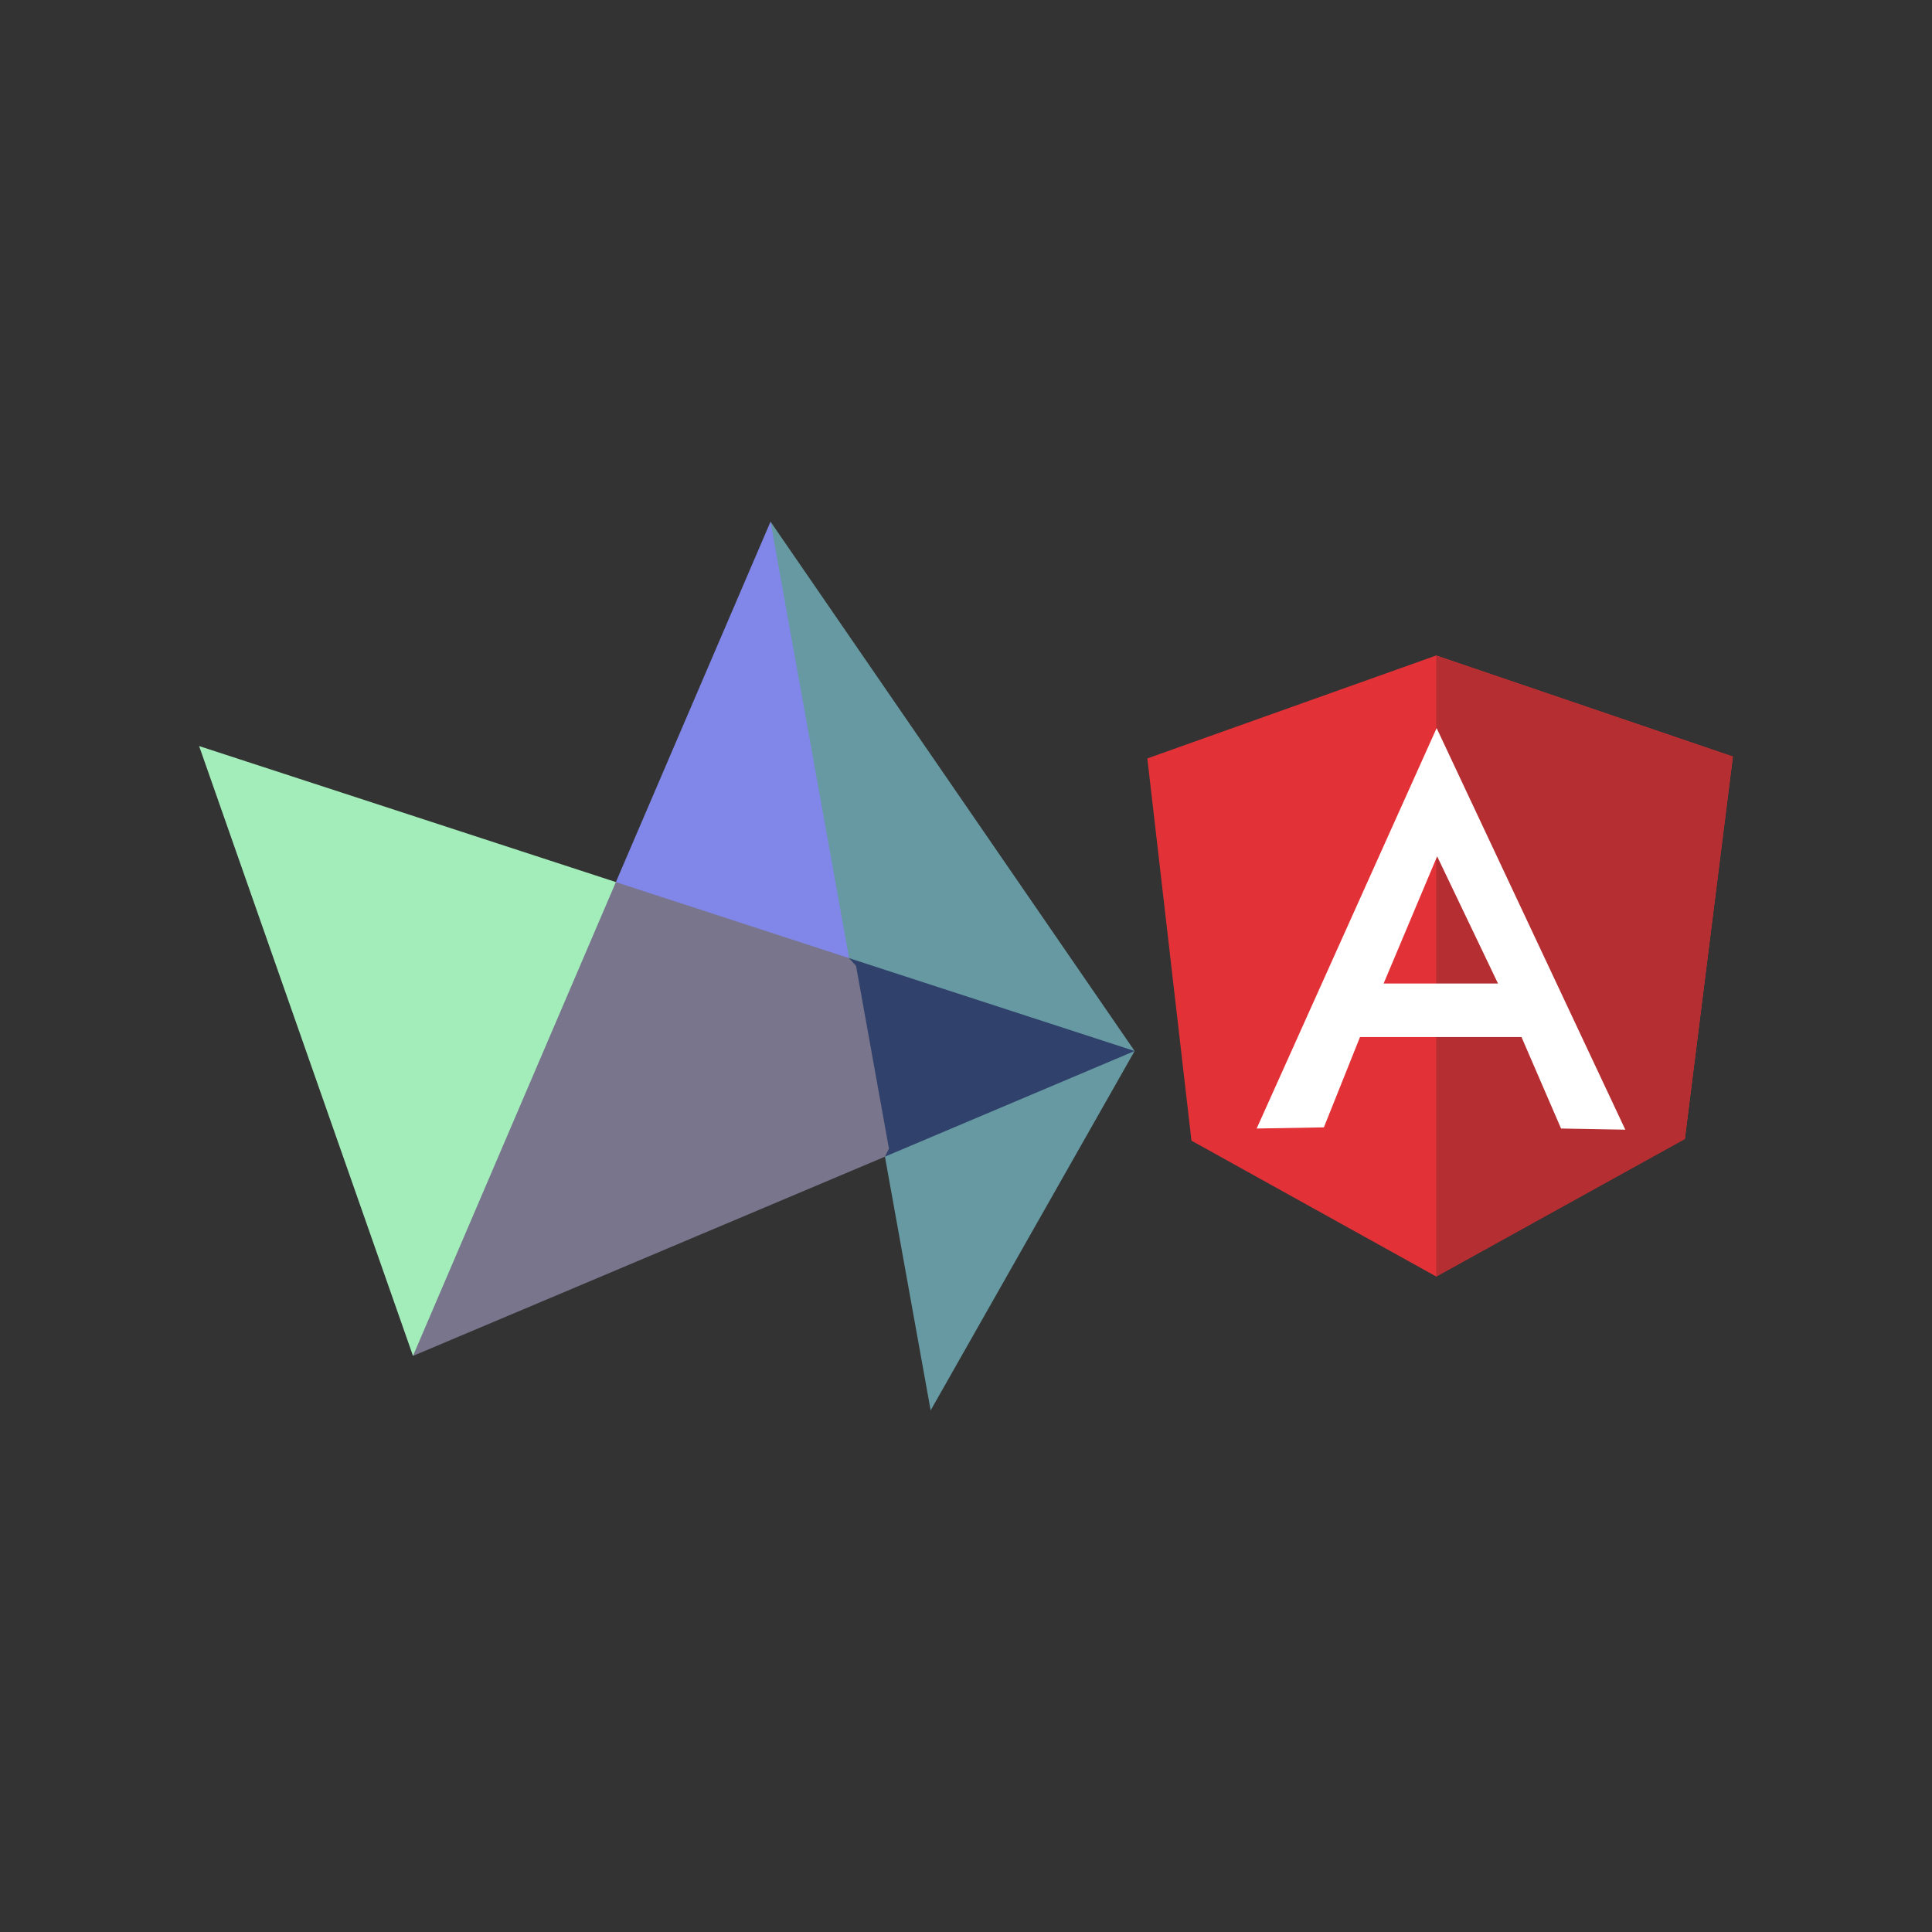
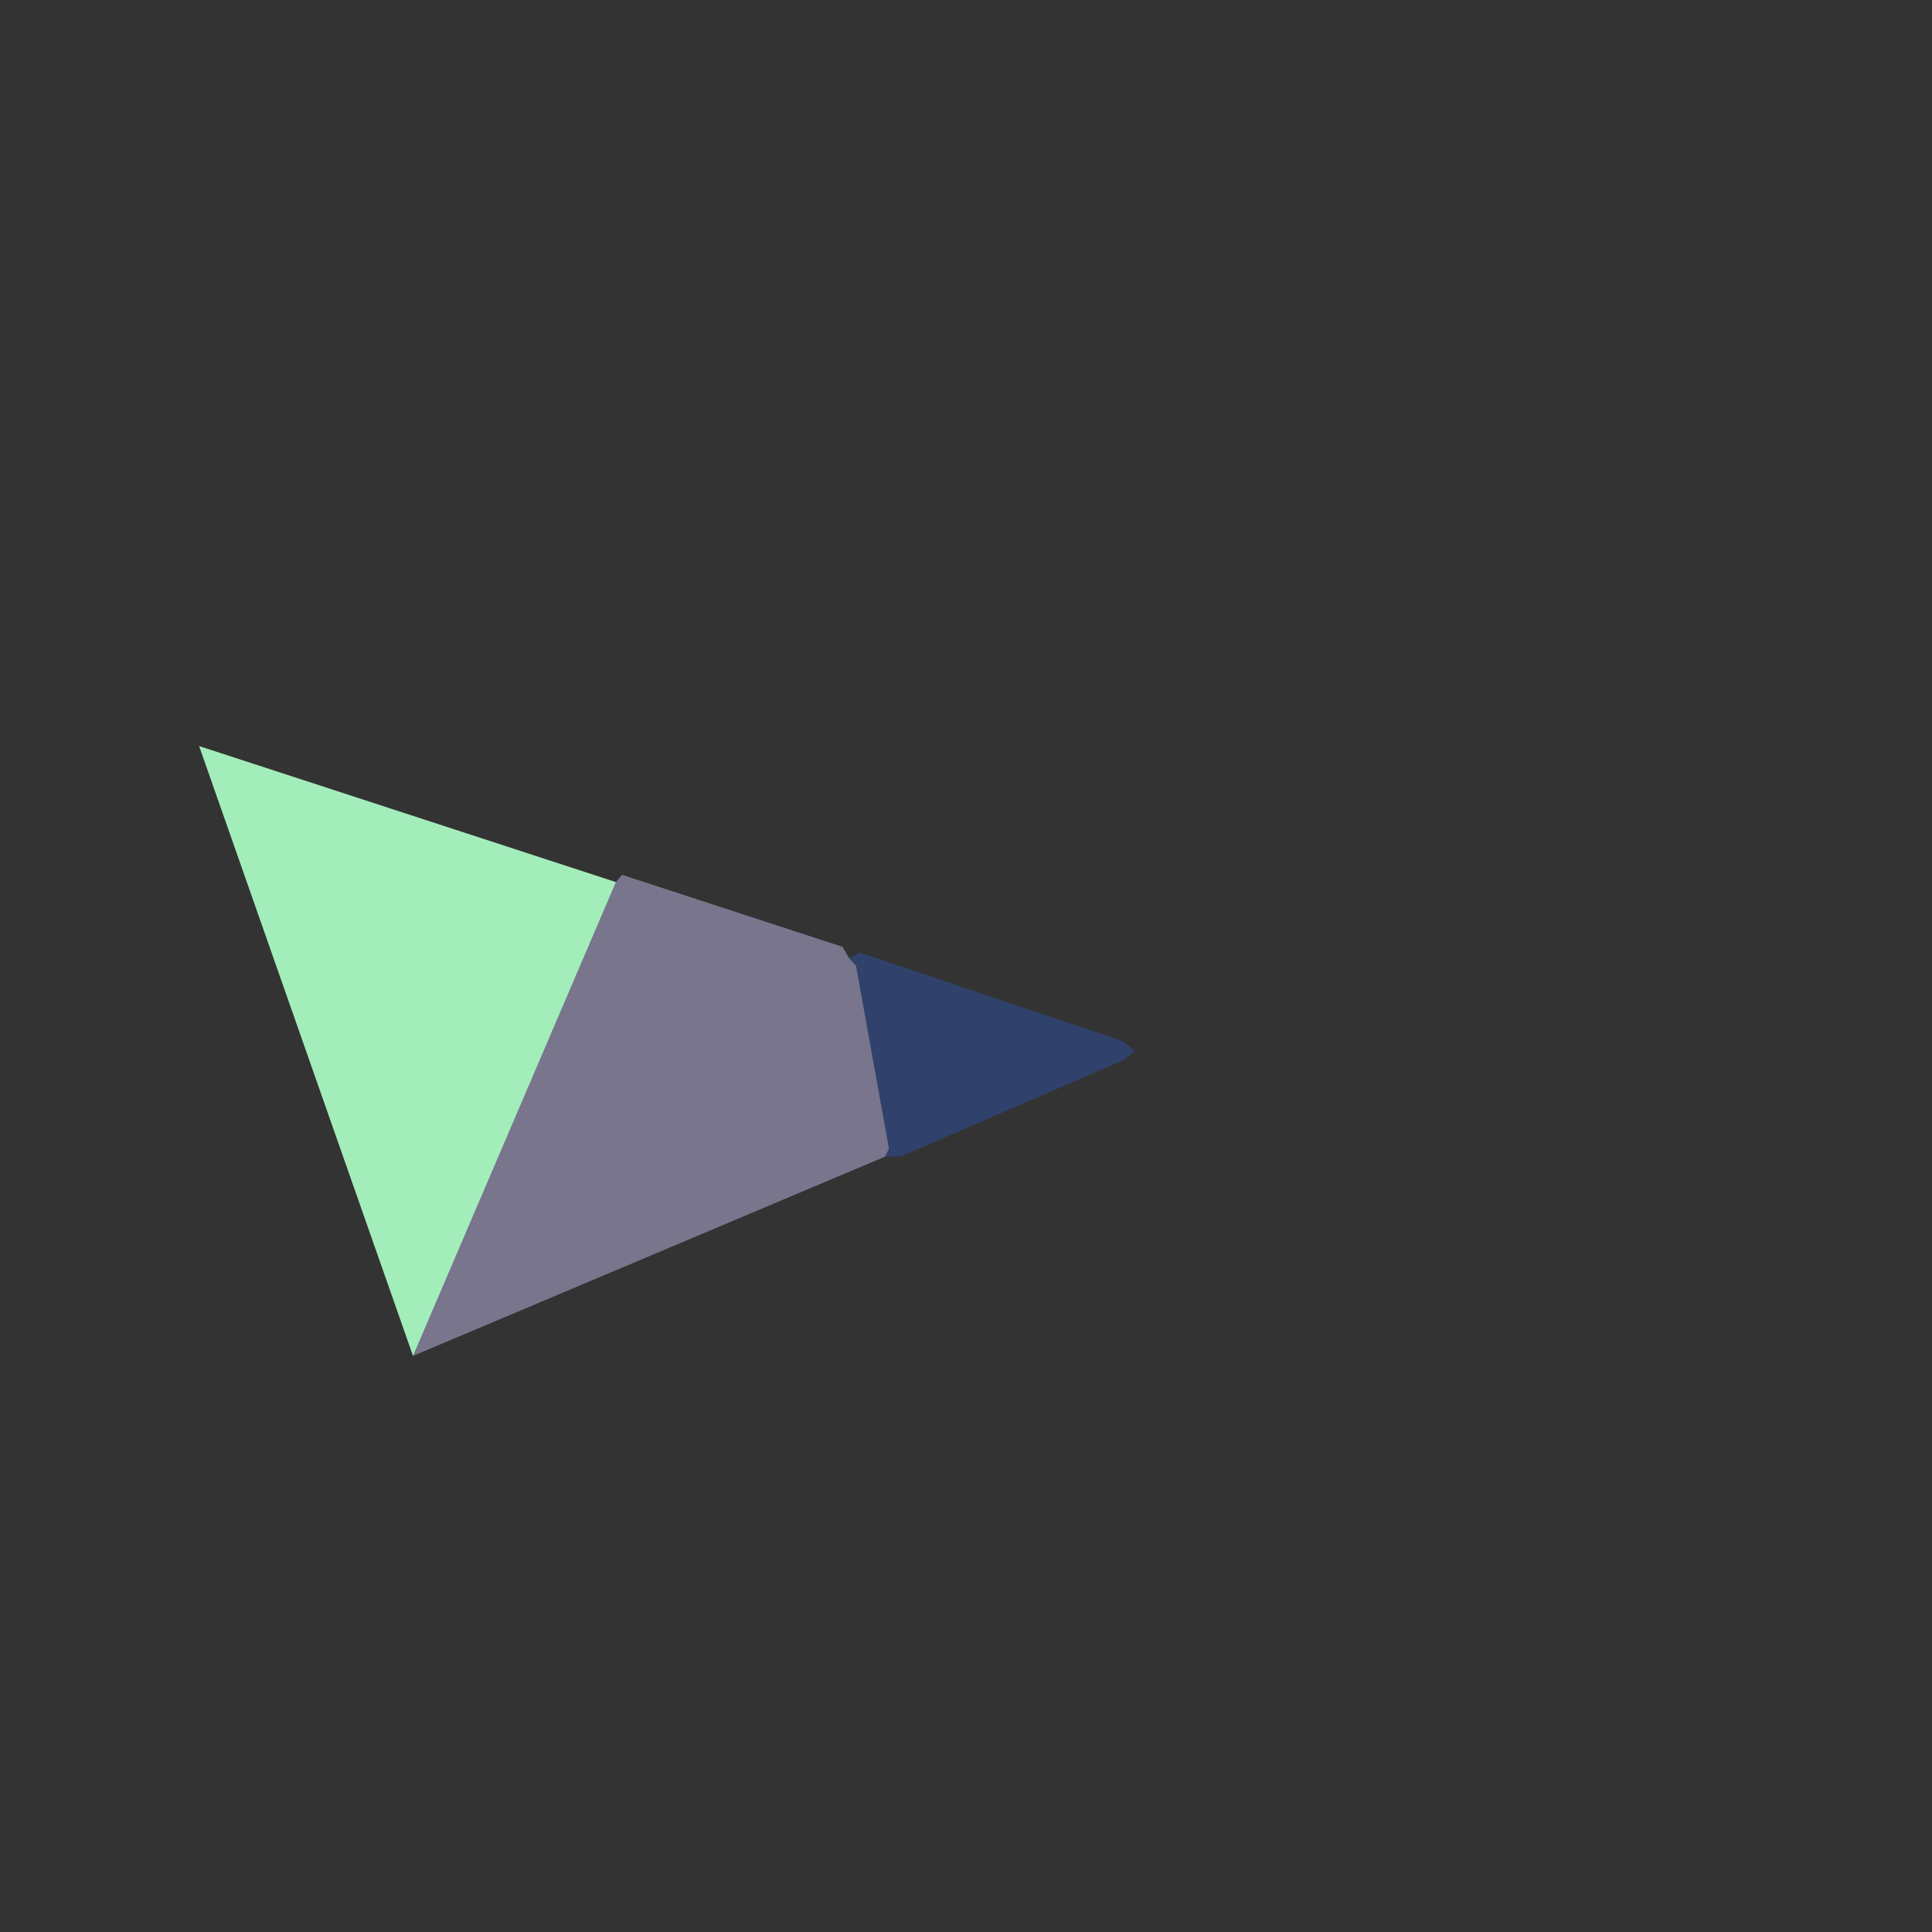
<svg xmlns="http://www.w3.org/2000/svg" id="Layer_1" data-name="Layer 1" viewBox="0 0 500 500">
  <rect x="0" y="0" width="500" height="500" fill="#333333" stroke="none" />
  <defs>
    <style>
      .cls-1 {
        fill: #fff;
      }

      .cls-2 {
        fill: #30426b;
      }

      .cls-3 {
        fill: #78758c;
      }

      .cls-4 {
        fill: #b52e31;
      }

      .cls-5 {
        fill: #e23237;
      }

      .cls-6 {
        fill: #a3edba;
      }

      .cls-7 {
        fill: #6699a1;
      }

      .cls-8 {
        fill: #8087e8;
      }
    </style>
  </defs>
  <g>
    <path class="cls-2" d="m219.75,247.97l9.27,51.37,4.26-.09,57.81-25.07,2.55-2.18-3.03-2.55-68.03-22.9-2.84,1.42Z" />
    <g>
      <path class="cls-3" d="m219.75,247.97l-1.7-2.93-57.05-18.64-1.61,1.89-2.46.57-50.71,118.45.66,3.6,122.14-51.56,1.04-2.08-8.52-47.31-1.8-1.99h0Z" />
      <path class="cls-6" d="m106.88,350.9l52.51-122.62-107.86-35.2,55.35,157.81Z" />
-       <path class="cls-8" d="m199.41,135l-40.02,93.29,60.36,19.68.28-.76-20.25-111.36-.38-.85Z" />
-       <path class="cls-7" d="m229.02,299.34l11.83,65.66,52.79-93-64.62,27.34h0Zm-29.61-164.34l20.34,112.97,73.89,24.03-94.23-137Z" />
    </g>
  </g>
  <g>
-     <path class="cls-5" d="m296.93,196.28l74.76-26.64,76.78,26.16-12.43,98.92-64.35,35.64-63.34-35.16-11.42-98.92Z" />
-     <path class="cls-4" d="m448.47,195.81l-76.78-26.16v160.72l64.35-35.58,12.43-98.97h0Z" />
-     <path class="cls-1" d="m371.81,188.41l-46.59,103.65,17.4-.3,9.35-23.38h41.79l10.24,23.68,16.63.3-48.84-103.95h0Zm.12,33.21l15.75,32.91h-29.6l13.85-32.91h0Z" />
-   </g>
+     </g>
</svg>